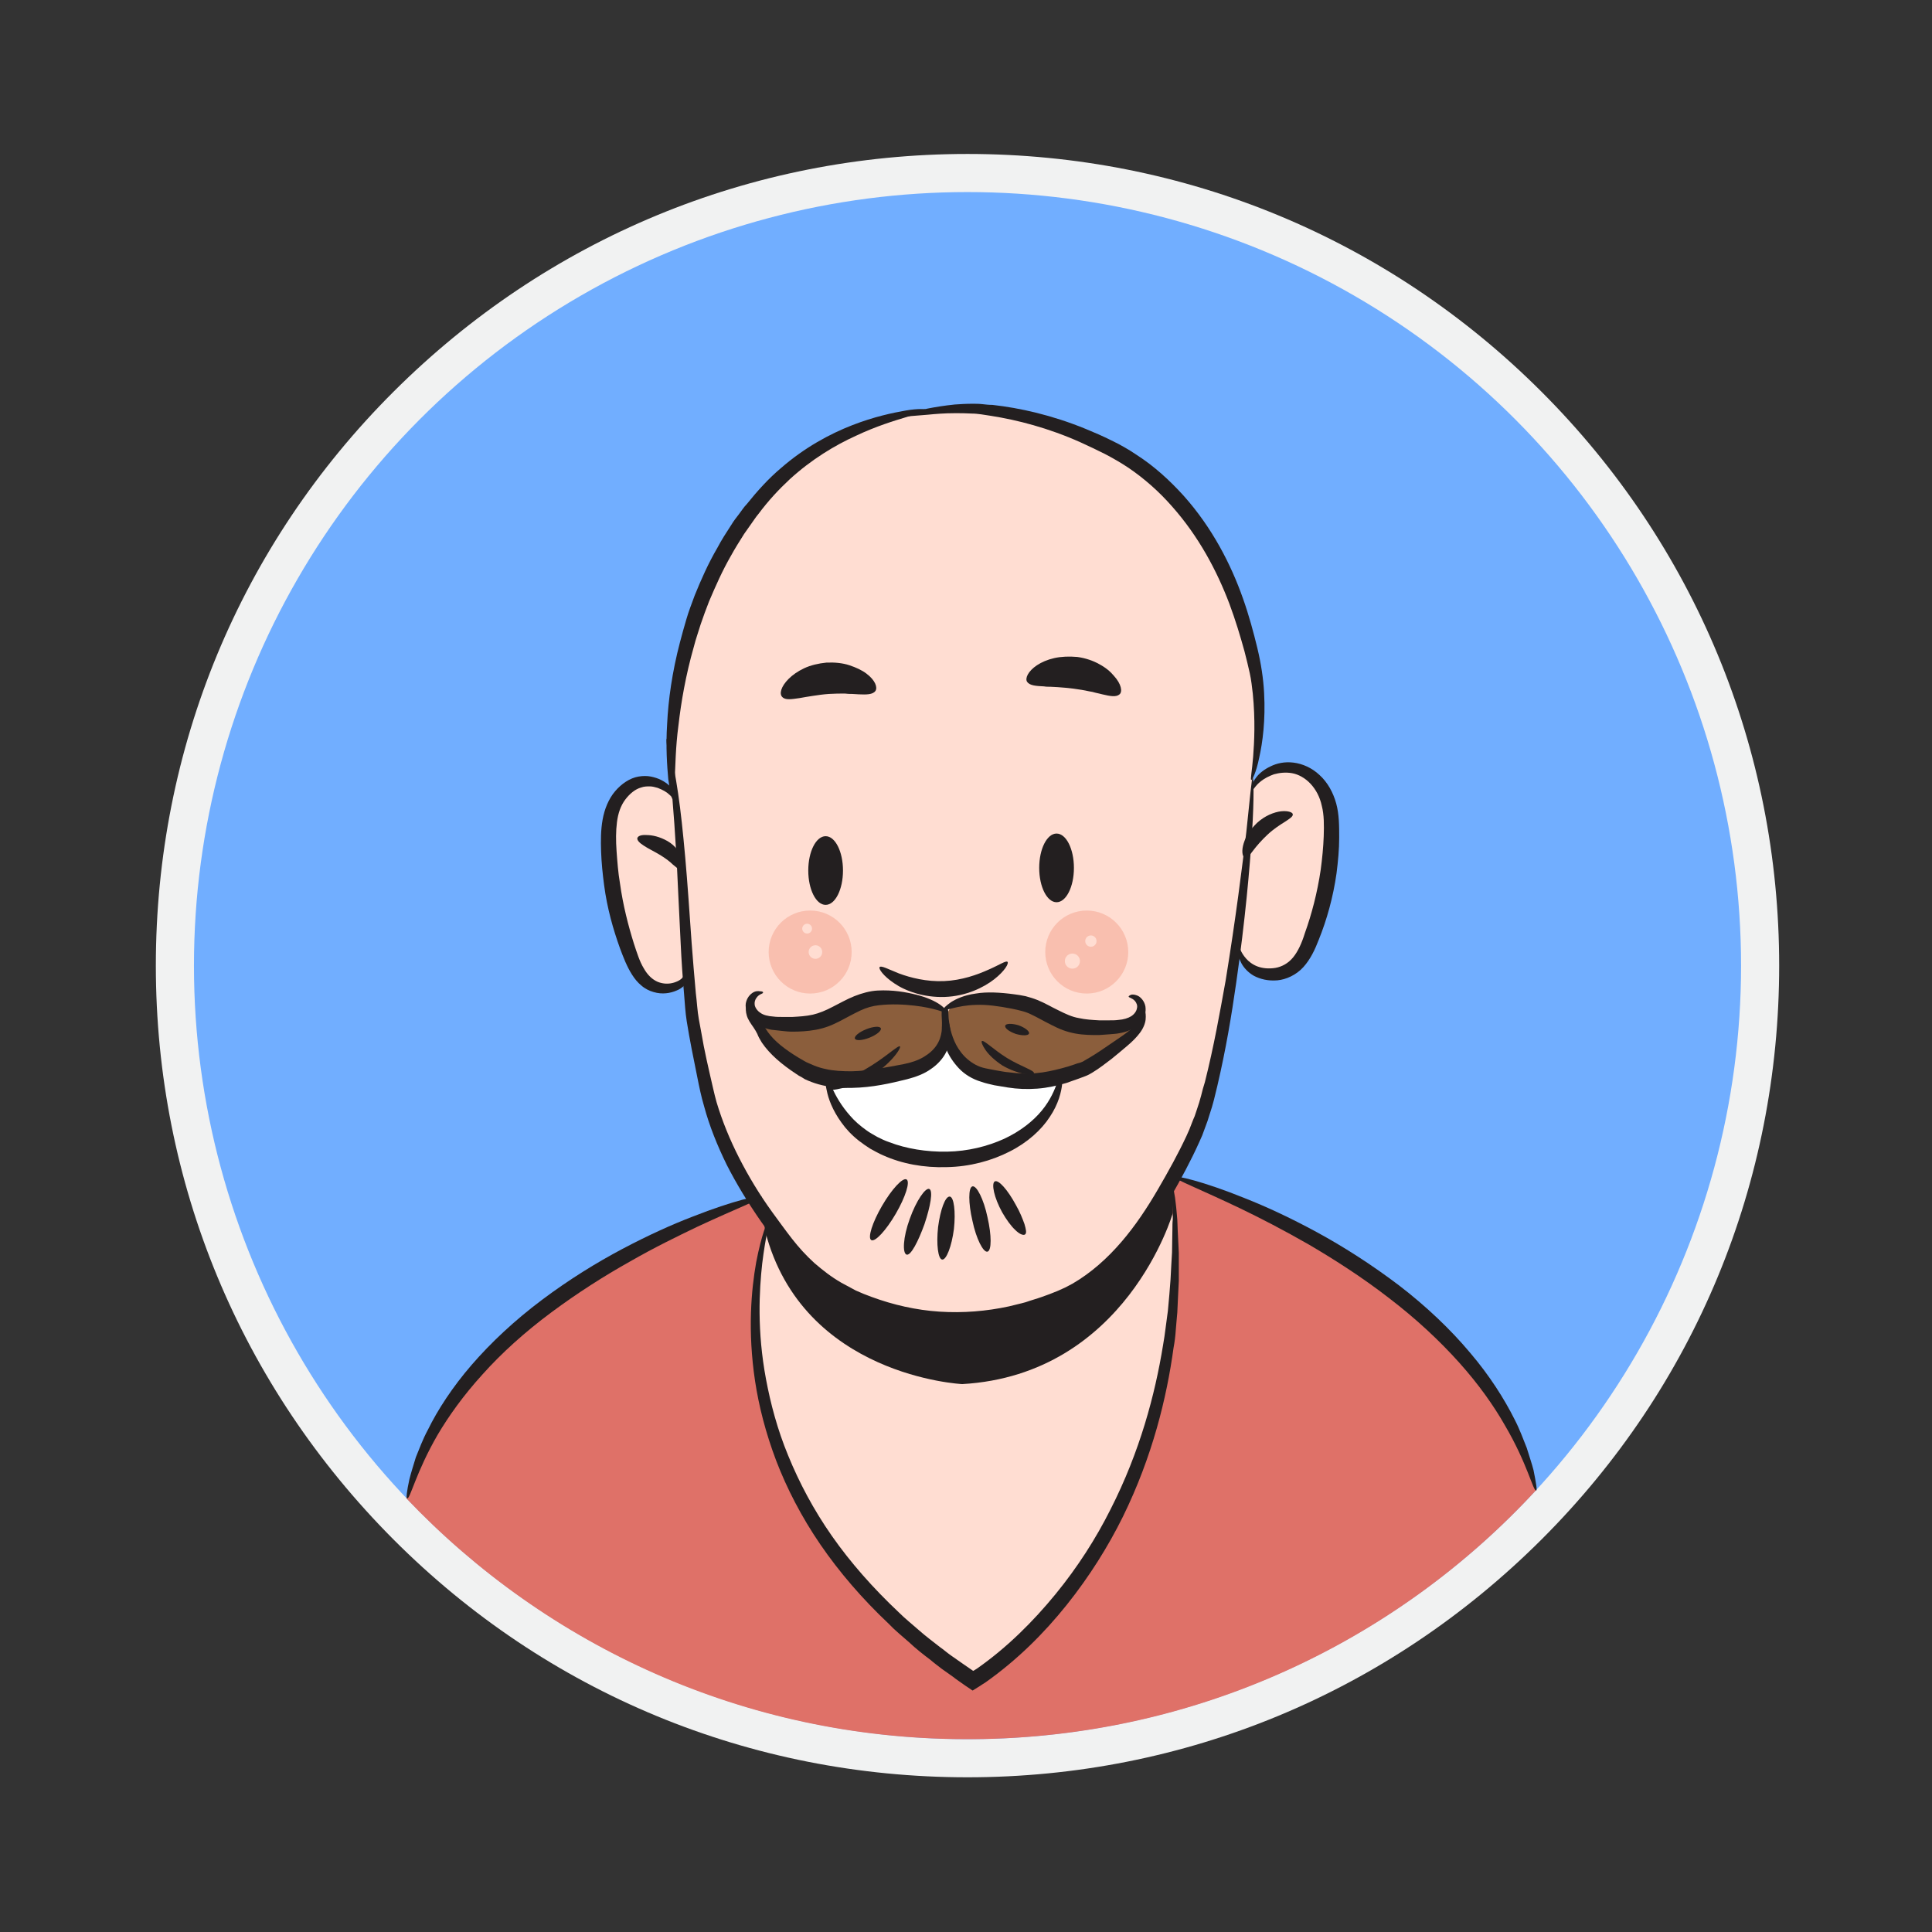
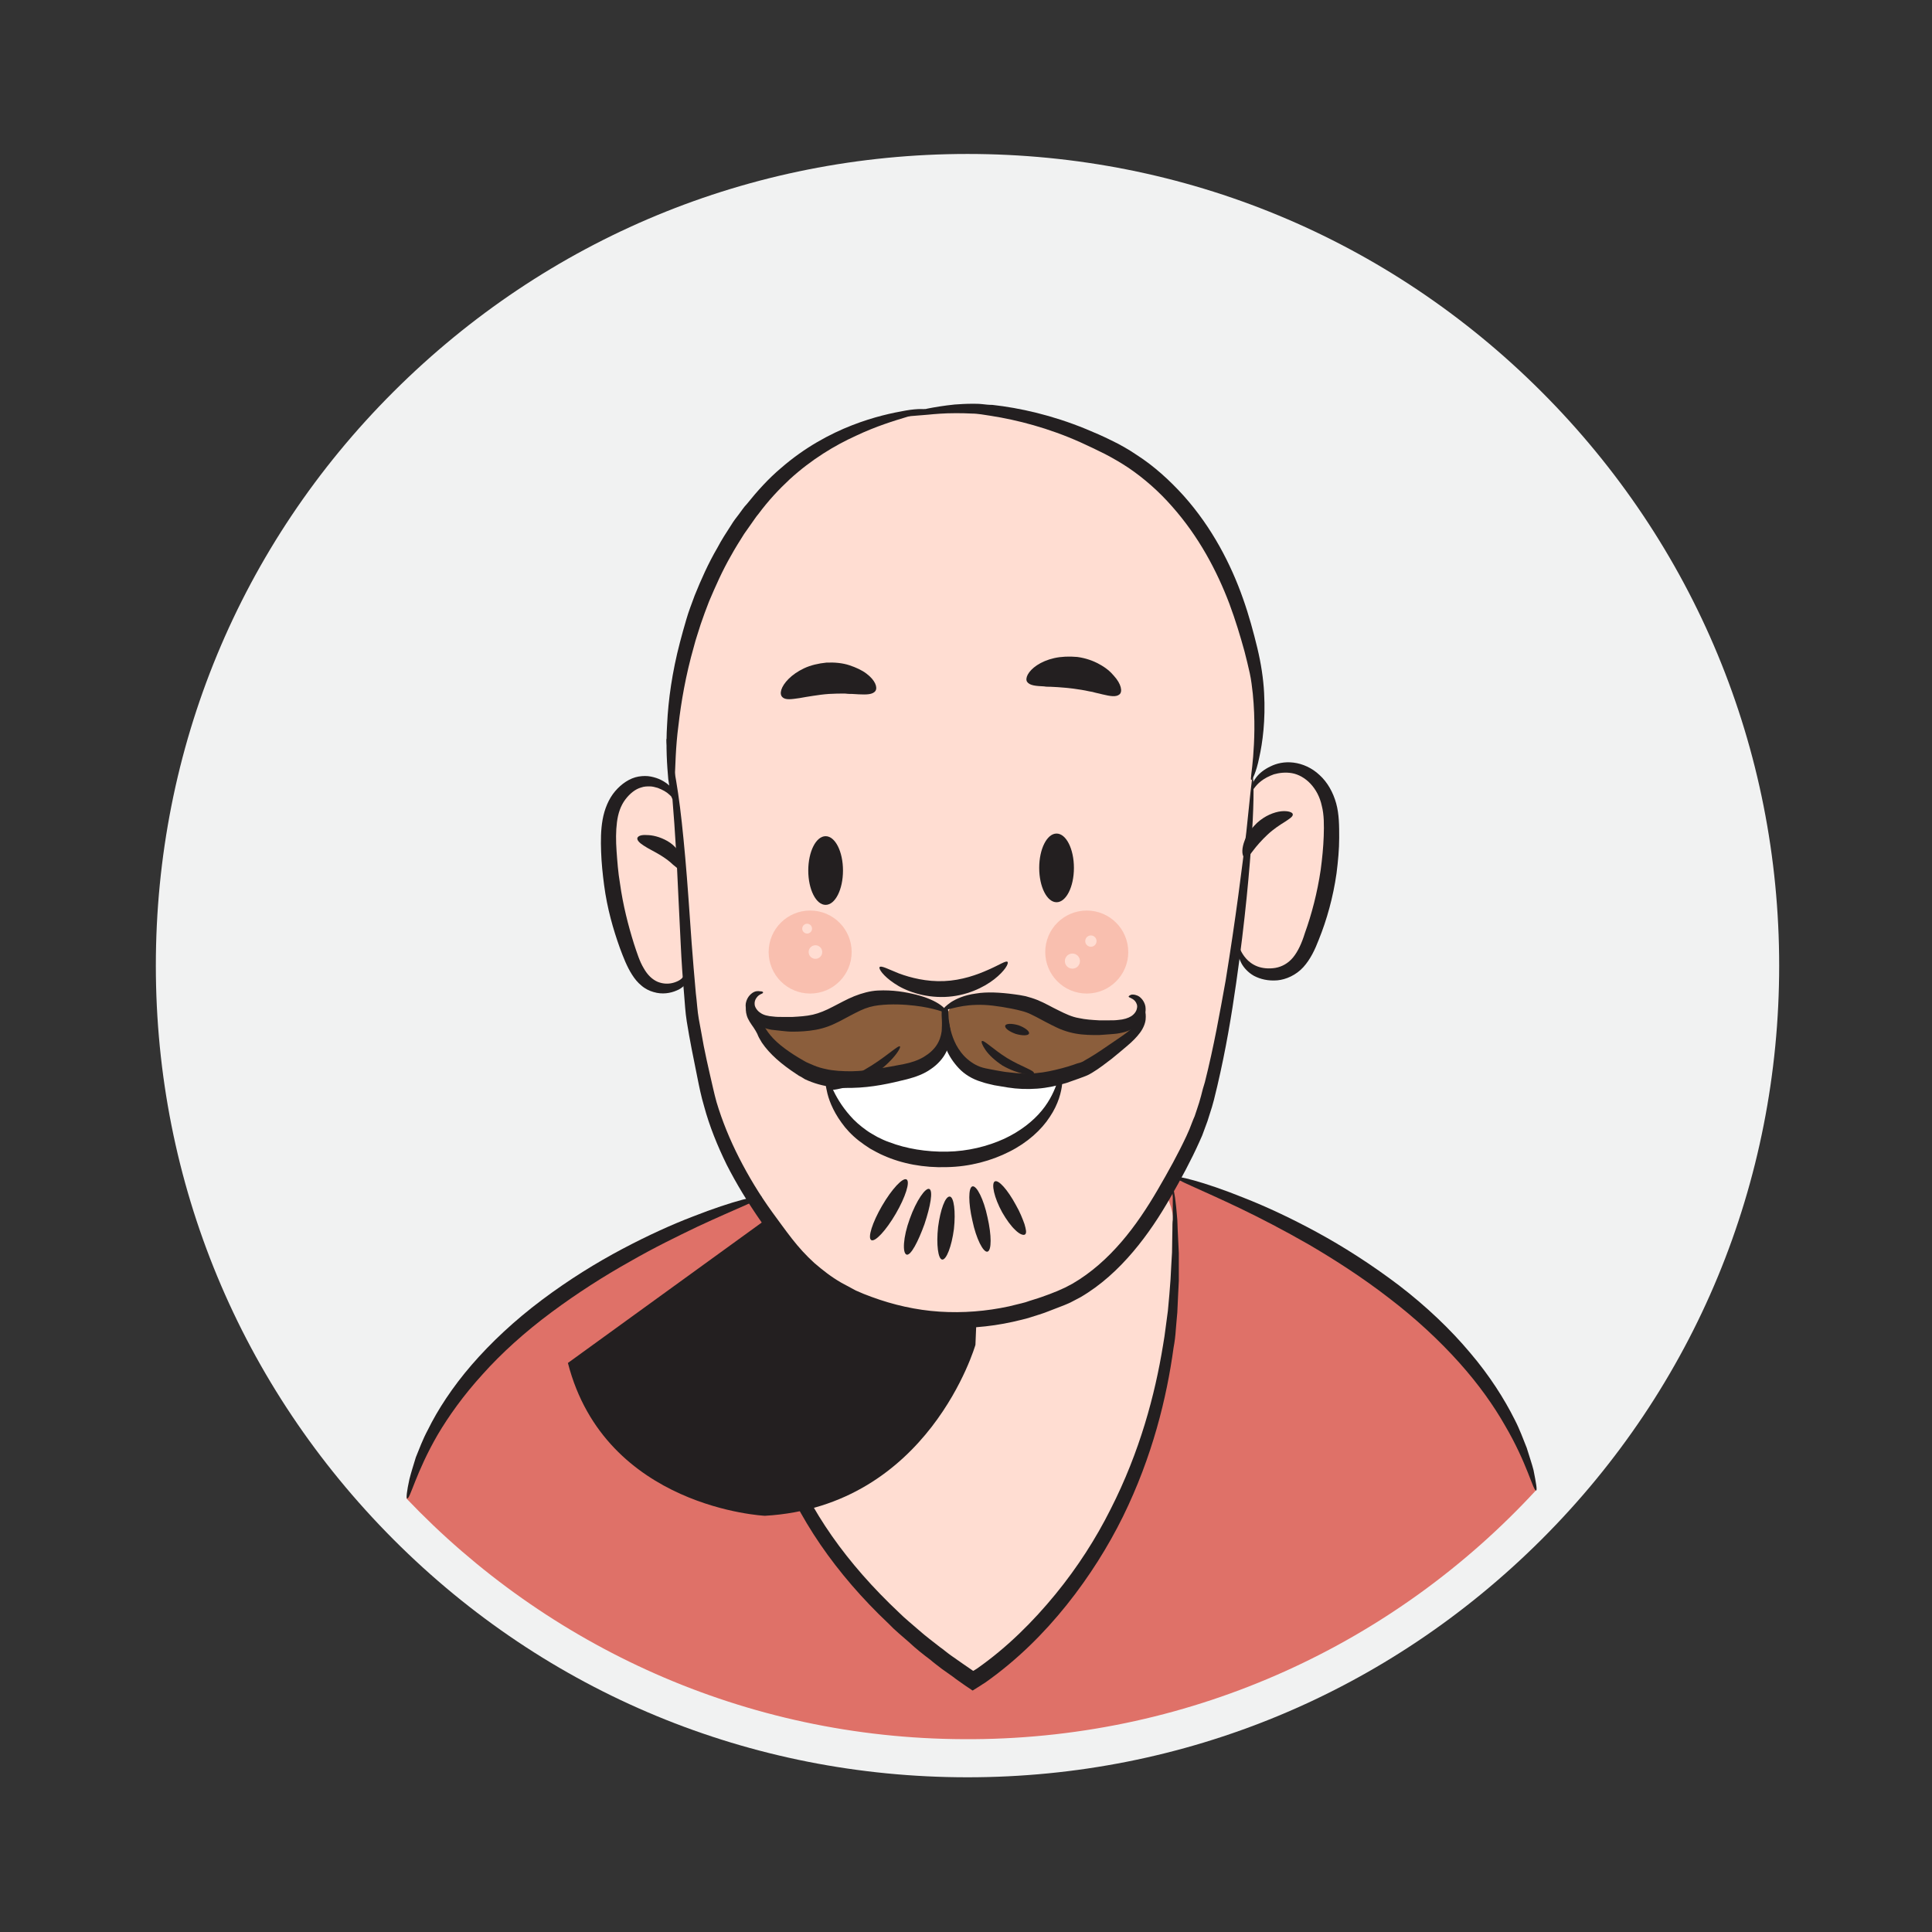
<svg xmlns="http://www.w3.org/2000/svg" version="1.0" id="Layer_1" x="0px" y="0px" viewBox="0 0 512 512" style="enable-background:new 0 0 512 512;" xml:space="preserve">
  <rect x="0" y="0" width="512" height="512" fill="#333333" stroke="none" />
  <g>
    <path style="fill:#F1F2F2;" d="M408.5,103.8c-40.6-40.6-94.6-63-152.1-63s-111.4,22.4-152.1,63s-63,94.6-63,152.1   s22.4,111.4,63,152.1s94.6,63,152.1,63s111.4-22.4,152.1-63s63-94.6,63-152.1S449.1,144.4,408.5,103.8z" />
-     <circle style="fill:#71AEFF;" cx="256.4" cy="255.9" r="205" />
    <path style="fill:#DF7168;" d="M405.6,389.7c0,0-5.2-45.6-94.5-77.4L200,318c0,0-74,17.9-92.3,79.1c37.2,39.1,89.6,63.6,147.8,63.8   c0.8,0,1.6,0,2.4,0c58.9-0.4,112-25.7,149.1-65.9L405.6,389.7z" />
    <path style="fill:#FFDDD2;" d="M203.2,324.4c0,0-24.4,69.4,54.6,121.2c0,0,41.9-27.9,50.1-80.5c0,0,8-37.4,0.8-49" />
    <path style="fill:#FFDDD2;" d="M257.6,107.9c0,0-71.8-0.6-79,82.9l-0.2,16.3l0.6,4.2l4.4,65c0,0,11.7,33.9,19.5,46.4   c7.8,12.5,19.5,24.6,42.4,26.3c0,0,28,4.9,51-15.9c0,0,14.6-17.4,18.6-27.7c4-10.2,11-40,11-40l4.9-43.8l1.5-17.4   c0,0,5.7-30.5-8-53.1C310.6,128.6,295.3,110.8,257.6,107.9z" />
    <path style="fill:#FFFFFF;" d="M249.8,276.9c0,0-14.4,13.1-30.7,8.5c0,0,3,22.4,31.5,21.6s29.7-20.3,29.7-20.3s-26,1.1-29.6-11.4" />
    <path style="fill:#8B5E3C;" d="M247.2,266.1c0,0-12.3-4.2-20.8,0.2c-8.5,4.4-15,5.7-20.3,4.9c-5.3-0.8-6.8-3.6-6.8-3.6   s4.2,11.7,12.1,15.7c8,4,23.9,3.4,30.5,0.6s9.1-9.3,9.1-9.3s3,8.9,12.7,10.8c9.7,1.9,16.7,1.4,23.3-2s11.3-6.5,14.9-12.7   c0,0-10,5.7-23.1-1.3c-13.1-7-27.3-7.4-28,0.6C250.8,269.9,250.4,266.9,247.2,266.1z" />
    <path style="fill:#FFDDD2;" d="M331.7,210.4c0,0,1.3-7,8.1-7.2c6.8-0.2,12.5,6.1,13.1,11s1.3,24.8-4.2,33.9   c-5.5,9.1-16.5,16.3-21.2,0.6" />
    <path style="fill:#FFDDD2;" d="M178.9,211.2c0,0-12.1-10.8-17.4,4.7c-5.3,15.5,4,40.7,9.3,43.8c5.3,3,11.2,3.2,11.4-1.7" />
    <g>
      <g>
        <g>
          <path style="fill:#231F20;" d="M178.3,211.8c-0.3,0-0.7-1.8-1.2-5.3c-0.3-3.4-0.7-8.5-0.3-14.7c0.3-6.2,1.3-13.6,3.4-21.6      c0.5-2,1.1-4,1.7-6.1c0.6-2.1,1.4-4.1,2.2-6.3c1.7-4.2,3.6-8.5,6-12.6c1.1-2.1,2.4-4.1,3.7-6.1c0.6-1,1.3-1.9,2-2.8      c0.7-0.9,1.3-1.9,2.1-2.7c2.8-3.5,5.8-6.8,9-9.5c6.3-5.5,13-9.1,18.9-11.4c5.9-2.3,10.8-3.3,14.2-3.9c1.7-0.3,3.1-0.4,4-0.4      c0.9,0,1.4,0,1.4,0.2c0,0.1-0.4,0.4-1.3,0.7c-0.9,0.3-2.1,0.7-3.8,1.2c-3.3,1-8,2.4-13.5,5c-5.5,2.5-11.7,6.2-17.5,11.5      c-2.9,2.7-5.7,5.7-8.3,9.2c-0.7,0.8-1.3,1.8-1.9,2.6c-0.6,0.9-1.3,1.8-1.9,2.7c-1.2,1.9-2.4,3.8-3.5,5.8      c-2.3,4-4.1,8.1-5.8,12.1c-0.8,2-1.5,4-2.2,6c-0.6,2-1.3,3.9-1.8,5.9c-2.2,7.7-3.4,14.8-4.1,20.9c-0.8,6-0.8,11-1,14.4      C178.7,209.9,178.6,211.8,178.3,211.8z" />
        </g>
      </g>
    </g>
    <g>
      <g>
        <g>
          <path style="fill:#231F20;" d="M331.6,206.7c-0.3-0.1,0.2-2.3,0.5-6.2c0.3-3.9,0.6-9.7-0.1-16.7c-0.2-1.7-0.4-3.6-0.8-5.4      c-0.4-1.9-0.9-3.8-1.4-5.8c-1.1-4-2.4-8.3-4-12.6c-3.3-8.7-8.1-17.8-15.2-25.8c-3.5-4-7.4-7.4-11.5-10.2      c-2.1-1.4-4.2-2.6-6.3-3.7c-2.2-1.1-4.3-2.1-6.5-3.1c-8.5-3.8-16.7-5.9-23.7-7c-0.9-0.1-1.7-0.3-2.6-0.4      c-0.8-0.1-1.6-0.2-2.4-0.2c-1.6-0.1-3.1-0.1-4.5-0.1c-2.8,0-5.2,0.2-7.2,0.4c-4,0.3-6.2,0.6-6.2,0.3c-0.1-0.3,2.1-1,6-1.9      c2-0.4,4.4-0.8,7.3-1.1c1.4-0.1,3-0.2,4.7-0.2c0.8,0,1.7,0,2.6,0.1c0.9,0.1,1.7,0.2,2.7,0.2c7.2,0.8,15.8,2.7,24.8,6.4      c2.2,0.9,4.5,1.9,6.7,3c2.3,1.1,4.6,2.4,6.8,3.9c4.5,2.9,8.6,6.6,12.4,10.8c7.5,8.4,12.5,18.1,15.7,27.2c1.6,4.5,2.8,9,3.8,13.1      c0.5,2.1,0.9,4.1,1.2,6.1c0.3,2,0.5,3.9,0.6,5.8c0.4,7.3-0.4,13.2-1.3,17.2C332.9,204.8,331.8,206.8,331.6,206.7z" />
        </g>
      </g>
    </g>
    <g>
      <g>
        <g>
          <path style="fill:#231F20;" d="M332,206c0.1,0,0.2,1.3,0.2,3.8c0,2.5-0.1,6.2-0.4,10.9c-0.6,9.4-1.8,23.1-4.2,39.8      c-1.2,8.4-2.7,17.5-5,27.3c-0.3,1.2-0.6,2.4-0.9,3.7c-0.3,1.2-0.7,2.5-1.1,3.7c-0.2,0.6-0.4,1.3-0.6,1.9      c-0.2,0.6-0.5,1.3-0.7,1.9c-0.2,0.6-0.5,1.3-0.7,1.9c-0.3,0.6-0.5,1.2-0.8,1.8c-2.2,4.9-4.8,9.7-7.6,14.6      c-2.8,4.9-6,9.8-9.9,14.4c-3.9,4.6-8.5,8.9-14,12.1l-2.1,1.1c-0.7,0.4-1.5,0.7-2.2,1c-1.5,0.6-2.9,1.1-4.4,1.7      c-1.5,0.6-3,1-4.5,1.5c-1.5,0.5-3.1,0.8-4.7,1.2c-6.3,1.4-12.9,1.9-19.5,1.5c-6.6-0.4-13.1-1.9-19.2-4.2l-2.3-0.9l-2.2-1      c-1.5-0.7-2.9-1.4-4.3-2.3c-2.8-1.6-5.3-3.6-7.7-5.7c-2.3-2.1-4.5-4.5-6.3-6.9c-1.9-2.4-3.6-4.8-5.3-7.2      c-3.4-4.9-6.4-9.8-9-14.9c-2.5-5.1-4.6-10.3-6-15.5c-0.8-2.7-1.3-5.2-1.8-7.7c-0.5-2.5-1-5-1.5-7.5c-0.5-2.5-0.9-4.9-1.3-7.3      c-0.4-2.5-0.5-4.8-0.7-7.1c-0.4-4.6-0.7-9-0.9-13.3c-0.4-8.4-0.8-16.1-1.1-22.8c-0.4-6.7-0.8-12.4-1.2-17.1      c-0.9-9.4-1.7-14.5-1.4-14.6c0.1,0,0.5,1.2,1.1,3.7c0.5,2.4,1.2,6,1.9,10.7c0.7,4.7,1.3,10.4,1.9,17.1      c0.6,6.7,1.1,14.3,1.7,22.7c0.3,4.2,0.7,8.6,1.1,13.2c0.3,2.3,0.4,4.7,0.8,6.9c0.4,2.3,0.9,4.7,1.3,7.1c0.5,2.4,1,4.9,1.6,7.4      c0.6,2.5,1.1,5,1.8,7.5c1.5,5,3.5,9.9,6,14.8c2.5,4.9,5.4,9.7,8.8,14.4c1.7,2.3,3.4,4.7,5.2,7c1.8,2.3,3.7,4.4,5.9,6.4      c2.2,1.9,4.5,3.7,7.1,5.2c1.3,0.7,2.6,1.4,3.9,2.1l2.1,0.9l2.1,0.8c5.7,2.1,11.8,3.5,18,3.9c6.2,0.4,12.4-0.1,18.4-1.4      c1.5-0.4,3-0.7,4.4-1.1c1.4-0.5,2.9-0.9,4.3-1.4c1.4-0.5,2.8-1,4.2-1.6c0.7-0.3,1.3-0.6,2-0.9l1.9-1c5-2.9,9.3-6.8,13-11.1      c3.7-4.3,6.8-9,9.6-13.8c2.8-4.8,5.4-9.5,7.6-14.2c0.3-0.6,0.5-1.2,0.8-1.8c0.2-0.6,0.5-1.2,0.7-1.8c0.2-0.6,0.5-1.2,0.7-1.7      c0.2-0.6,0.4-1.2,0.6-1.8c0.4-1.2,0.8-2.4,1.1-3.6c0.3-1.2,0.6-2.4,1-3.6c2.4-9.5,4-18.6,5.5-26.9c2.7-16.6,4.4-30.2,5.5-39.5      C331.3,211.2,331.7,206,332,206z" />
        </g>
      </g>
    </g>
    <g>
      <g>
        <g>
          <path style="fill:#231F20;" d="M328.3,251.1c0.3,0,0.5,1.3,1.9,2.9c0.7,0.8,1.7,1.6,3,2.1c1.3,0.5,3,0.7,4.8,0.4      c1.7-0.3,3.4-1.2,4.7-2.8c1.3-1.6,2.3-3.8,3.1-6.4c1.8-5,3.3-10.7,4.2-16.8c0.4-3,0.7-6,0.8-8.9c0.1-2.9,0.1-5.7-0.5-8      c-0.5-2.4-1.6-4.4-3-5.9c-1.4-1.5-3.2-2.5-4.9-2.8c-1.7-0.3-3.4-0.1-4.8,0.3c-1.4,0.5-2.5,1.1-3.4,1.8c-1.7,1.3-2.1,2.6-2.5,2.5      c-0.2,0-0.3-1.6,1.3-3.6c0.8-1,2-2,3.7-2.8c1.6-0.8,3.7-1.3,6.1-1c2.4,0.3,4.9,1.4,6.9,3.3c2.1,1.9,3.6,4.6,4.4,7.5      c0.8,2.9,0.8,6,0.8,9.1c0,3.1-0.3,6.2-0.7,9.4c-0.9,6.4-2.6,12.4-4.7,17.6c-1,2.6-2.2,5.2-4.1,7.3c-1.9,2.1-4.6,3.3-6.9,3.5      c-2.4,0.2-4.5-0.3-6.2-1.2c-1.6-0.9-2.7-2.2-3.3-3.3c-0.6-1.1-0.8-2.1-0.9-2.8C328,251.4,328.1,251.1,328.3,251.1z" />
        </g>
      </g>
    </g>
    <g>
      <g>
        <g>
          <path style="fill:#231F20;" d="M182.4,255.6c0.1,0,0.3,0.3,0.4,0.9c0.1,0.6,0.2,1.5-0.2,2.7c-0.2,0.6-0.6,1.3-1.2,1.9      c-0.6,0.6-1.3,1.1-2.1,1.4c-1.6,0.7-3.8,1.1-6.1,0.4c-1.1-0.3-2.3-0.9-3.2-1.7c-1-0.8-1.8-1.8-2.5-2.9c-1.4-2.2-2.3-4.6-3.2-7      c-1.8-5-3.4-10.6-4.2-16.7c-0.4-3-0.7-6-0.8-8.9c-0.1-2.9-0.1-5.7,0.4-8.5c0.5-2.8,1.6-5.5,3.3-7.5c1.7-2,3.9-3.5,6.2-3.9      c1.2-0.2,2.3-0.2,3.3,0c1,0.2,1.9,0.5,2.7,0.9c1.6,0.8,2.7,1.9,3.4,2.8c1.4,2,1.3,3.4,1.1,3.5c-0.3,0.1-0.8-1.1-2.3-2.4      c-0.7-0.7-1.8-1.3-3.1-1.8c-0.7-0.2-1.4-0.4-2.1-0.4c-0.7,0-1.5,0-2.3,0.3c-1.5,0.4-3,1.6-4.2,3.2c-1.2,1.6-1.9,3.6-2.2,6      c-0.3,2.3-0.3,4.9-0.1,7.7c0.2,2.7,0.4,5.6,0.9,8.5c0.8,5.8,2.2,11.2,3.7,16c0.8,2.4,1.5,4.7,2.6,6.5c1,1.8,2.3,3,3.7,3.6      c1.5,0.6,3,0.6,4.3,0.2c1.3-0.4,2.2-1,2.6-1.8c0.5-0.8,0.7-1.6,0.8-2.2C182.1,255.9,182.3,255.6,182.4,255.6z" />
        </g>
      </g>
    </g>
    <g>
      <ellipse style="fill:#231F20;" cx="218.8" cy="230.7" rx="4.6" ry="9.1" />
      <ellipse style="fill:#231F20;" cx="280" cy="230" rx="4.6" ry="9.1" />
      <g>
        <g>
          <g>
            <path style="fill:#231F20;" d="M296.7,184c-0.9,0.8-2.5,0.5-4.6,0c-0.5-0.1-1.1-0.3-1.7-0.4c-0.6-0.2-1.2-0.3-1.8-0.4       c-1.3-0.3-2.7-0.5-4.1-0.7c-1.5-0.2-2.9-0.3-4.2-0.4c-0.6,0-1.3-0.1-1.9-0.1c-0.6,0-1.2,0-1.7-0.1c-2.1-0.1-3.8-0.2-4.5-1.2       c-0.6-0.9,0.2-2.8,2.6-4.4c1.2-0.8,2.8-1.5,4.6-1.9c1.8-0.4,3.9-0.5,6.1-0.3c2.2,0.3,4.2,1,5.8,1.9c1.7,0.9,3,2,3.9,3.1       C297.2,181.3,297.5,183.3,296.7,184z" />
          </g>
        </g>
      </g>
      <g>
        <g>
          <g>
            <path style="fill:#231F20;" d="M232,183.1c-0.7,1-2.4,1-4.5,0.9c-0.5,0-1.1-0.1-1.7-0.1c-0.6,0-1.2,0-1.9-0.1       c-1.3,0-2.7,0-4.2,0.1c-1.5,0.1-2.9,0.3-4.2,0.5c-0.6,0.1-1.3,0.2-1.9,0.3c-0.6,0.1-1.2,0.2-1.7,0.3c-2.1,0.3-3.8,0.6-4.6-0.3       c-0.8-0.8-0.4-2.7,1.7-4.8c1-1,2.4-2,4.1-2.8c1.7-0.8,3.8-1.3,5.9-1.5c2.2-0.1,4.3,0.1,6.1,0.7c1.8,0.6,3.3,1.3,4.5,2.2       C232,180.3,232.6,182.2,232,183.1z" />
          </g>
        </g>
      </g>
    </g>
    <g>
      <g>
        <g>
          <path style="fill:#231F20;" d="M267,254.9c0.4,0.4-0.7,2.4-3.5,4.6c-2.8,2.2-7.5,4.5-13.1,4.7c-5.6,0.2-10.5-1.6-13.4-3.6      c-3-2-4.2-3.9-3.9-4.3c0.4-0.5,2.2,0.5,5.2,1.7c3,1.1,7.2,2.2,11.9,2c4.7-0.2,8.8-1.7,11.7-3C264.9,255.7,266.6,254.5,267,254.9      z" />
        </g>
      </g>
    </g>
    <g>
      <g>
        <g>
          <g>
            <path style="fill:#231F20;" d="M202.2,263.1c-0.1,0.3-1,0.3-1.7,1.3c-0.4,0.5-0.6,1.2-0.5,1.9c0.1,0.7,0.7,1.6,1.5,2.1       c0.8,0.6,2,0.9,3.5,1c0.7,0.1,1.6,0.1,2.4,0.1c0.9,0,1.7,0,2.6,0c1.8-0.1,3.6-0.2,5.4-0.6c1.7-0.4,3.4-1.1,5.3-2.1       c1.8-0.9,3.7-2,5.7-2.8c2-0.8,4.2-1.4,6.2-1.5c4-0.2,7.4,0.4,10.2,1.1c2.8,0.7,5,1.7,6.4,2.7c1.4,1,1.9,1.9,1.7,2       c-0.2,0.2-1-0.2-2.4-0.6c-1.4-0.4-3.5-0.9-6.2-1.2c-2.7-0.3-5.9-0.5-9.4-0.1c-1.7,0.2-3.2,0.6-4.9,1.4       c-1.7,0.8-3.5,1.8-5.4,2.8c-1,0.5-2,1-3.1,1.4c-1.1,0.4-2.2,0.7-3.3,0.9c-2.2,0.4-4.3,0.5-6.2,0.5c-1,0-1.9-0.1-2.8-0.2       c-0.9-0.1-1.8-0.2-2.7-0.3c-1.8-0.3-3.6-1-4.9-2.2c-1.3-1.2-2-2.8-2-4.3c0-0.7,0.3-1.5,0.6-2c0.3-0.5,0.7-0.9,1.1-1.2       c0.8-0.6,1.6-0.6,2.1-0.5C202.1,262.7,202.3,262.9,202.2,263.1z" />
          </g>
        </g>
      </g>
      <g>
        <g>
          <g>
            <path style="fill:#231F20;" d="M249.8,267.4c0.3-0.1,0.8,0.9,1.4,2.7c0.3,0.9,0.6,2.1,0.7,3.6c0.1,1.5-0.2,3.3-1.1,5       c-0.8,1.7-2.3,3.4-4.1,4.6c-1.8,1.3-4,2.1-6.3,2.7c-4.4,1.1-9.2,2.2-14.6,2.3c-2.7,0.1-5.4-0.1-7.9-0.7       c-1.3-0.3-2.5-0.7-3.7-1.2l-0.9-0.4l-0.8-0.5c-0.6-0.3-1.1-0.6-1.5-0.9c-3.8-2.5-7-5.2-9.1-8.3c-0.5-0.8-1-1.7-1.2-2.3       c-0.3-0.6-0.6-1.1-1-1.7c-0.7-1-1.5-2.1-1.8-3.2c-0.3-1-0.3-1.9-0.1-2.4c0.1-0.5,0.3-0.8,0.4-0.8c0.3,0,0.3,1.1,1.2,2.5       c0.4,0.7,1.2,1.4,2.1,2.4c0.5,0.5,1,1.1,1.4,1.8c0.5,0.8,0.8,1.2,1.3,1.8c1.9,2.3,5.1,4.6,8.8,6.7c0.5,0.3,0.9,0.5,1.4,0.7       l0.7,0.3l0.7,0.3c1,0.4,2,0.7,3,0.9c2.1,0.5,4.5,0.6,6.9,0.6c4.8-0.1,9.5-1.1,13.8-1.9c2-0.4,3.8-1,5.3-1.9       c1.5-0.9,2.6-1.9,3.4-3.1c1.6-2.4,1.5-5,1.4-6.8C249.5,268.5,249.5,267.5,249.8,267.4z" />
          </g>
        </g>
      </g>
    </g>
    <g>
      <g>
        <g>
          <g>
            <path style="fill:#231F20;" d="M299.1,264.1c0-0.1,0.2-0.3,0.7-0.5c0.5-0.1,1.3,0,2.1,0.5c0.4,0.3,0.8,0.7,1.1,1.2       c0.3,0.5,0.6,1.2,0.6,2c0.1,1.5-0.7,3.1-2,4.3c-1.3,1.2-3.1,1.9-4.9,2.2c-0.9,0.2-1.8,0.2-2.7,0.3c-0.9,0.1-1.8,0.1-2.8,0.2       c-1.9,0-4,0-6.2-0.4c-1.1-0.2-2.2-0.5-3.3-0.9c-1.1-0.4-2.1-0.9-3.1-1.4c-2-1-3.7-2-5.4-2.8c-0.8-0.4-1.7-0.7-2.5-0.9       c-0.4-0.1-0.8-0.2-1.2-0.3c-0.5-0.1-0.9-0.2-1.4-0.3c-3.6-0.7-6.7-1.1-9.3-1c-5.3,0.1-8.4,1.8-8.7,1.2c-0.1-0.1,0-0.3,0.4-0.7       c0.3-0.3,0.8-0.7,1.5-1.2c1.4-0.9,3.6-1.9,6.6-2.3c2.9-0.5,6.5-0.3,10.2,0.2c0.5,0.1,0.9,0.1,1.4,0.2c0.5,0.1,1.1,0.2,1.6,0.3       c1.1,0.3,2.1,0.6,3.1,1c2,0.8,3.8,1.9,5.7,2.8c1.8,0.9,3.5,1.7,5.3,2c1.8,0.4,3.6,0.5,5.4,0.6c0.9,0,1.7,0,2.6,0       c0.9,0,1.7,0,2.4-0.1c1.5-0.1,2.7-0.5,3.5-1c0.9-0.6,1.4-1.4,1.5-2.1c0.2-0.7-0.1-1.4-0.5-1.9       C300,264.4,299.1,264.4,299.1,264.1z" />
          </g>
        </g>
      </g>
      <g>
        <g>
          <g>
            <path style="fill:#231F20;" d="M251,267c0.3,0.1,0.3,1.1,0.4,2.9c0.2,1.8,0.6,4.3,2,7c0.7,1.3,1.7,2.7,3,3.8       c1.3,1.1,2.8,2,4.7,2.4c0.9,0.2,2.1,0.4,3.1,0.6c1.1,0.2,2.2,0.4,3.4,0.5c2.3,0.3,4.6,0.4,6.9,0.2c2.4-0.2,4.6-0.7,6.9-1.3       c1.1-0.3,2.2-0.6,3.3-1c0.5-0.2,1.1-0.4,1.6-0.5c0.3-0.1,0.8-0.3,1.2-0.6c1.8-1,3.5-2.1,5.1-3.2c1.6-1.1,3.1-2.1,4.4-3       c1.3-0.9,2.5-1.8,3.3-2.6c0.8-0.8,1.4-1.6,1.7-2.4c0.6-1.6,0.7-2.7,1-2.7c0.2,0,0.8,1,0.6,3.1c-0.1,1-0.6,2.3-1.5,3.5       c-0.9,1.2-2,2.3-3.3,3.4c-1.3,1.1-2.7,2.3-4.2,3.5c-1.6,1.2-3.2,2.5-5.2,3.7c-0.5,0.3-1,0.6-1.8,0.9c-0.5,0.2-1.1,0.4-1.6,0.6       c-1.1,0.4-2.3,0.8-3.4,1.2c-2.4,0.7-5,1.3-7.7,1.5c-2.7,0.2-5.3,0.1-7.8-0.3c-1.2-0.2-2.4-0.4-3.6-0.6       c-0.6-0.1-1.1-0.3-1.7-0.4c-0.5-0.1-1.1-0.3-1.7-0.5c-2.4-0.7-4.5-2-6-3.6c-1.5-1.6-2.6-3.3-3.3-5c-1.4-3.4-1.3-6.4-1-8.3       C250.2,267.9,250.8,266.9,251,267z" />
          </g>
        </g>
      </g>
    </g>
    <g>
      <g>
        <g>
          <path style="fill:#231F20;" d="M281.1,283.7c0.3,0,0.6,1.2,0.4,3.4c-0.2,2.2-1,5.5-3.3,8.9c-2.2,3.4-5.9,6.8-10.7,9.2      c-4.7,2.4-10.5,4-16.6,4.1c-6.1,0.2-11.9-0.9-16.8-3.1c-1.2-0.5-2.4-1.2-3.5-1.8c-1.1-0.7-2.1-1.4-3-2.1      c-1.9-1.5-3.4-3.1-4.6-4.8c-2.4-3.3-3.5-6.4-3.9-8.5c-0.5-2.2-0.4-3.4-0.2-3.4c0.3-0.1,0.8,1,1.7,2.9c0.9,1.9,2.3,4.5,4.7,7.2      c1.2,1.4,2.7,2.7,4.4,3.9c0.8,0.6,1.8,1.1,2.8,1.7c1,0.5,2,1,3.2,1.4c4.4,1.7,9.8,2.6,15.3,2.5c5.5-0.1,10.7-1.4,15.1-3.4      c4.3-2,7.7-4.7,10-7.5c2.3-2.8,3.4-5.5,4.1-7.5C280.5,284.9,280.8,283.7,281.1,283.7z" />
        </g>
      </g>
    </g>
    <g>
      <ellipse transform="matrix(0.503 -0.864 0.864 0.503 -159.849 362.949)" style="fill:#231F20;" cx="235.6" cy="320.5" rx="9.3" ry="2.1" />
    </g>
    <g>
      <path style="fill:#231F20;" d="M240.3,332.5c-1.2-0.3-1-4.6,0.8-9.5c1.7-4.8,4.2-8.4,5.2-7.9c1,0.5,0.3,4.5-1.3,9.3    C243.3,329.1,241.4,332.7,240.3,332.5z" />
    </g>
    <g>
      <path style="fill:#231F20;" d="M249.7,333.8c-1.1-0.1-1.6-4-1.1-8.6c0.6-4.6,1.9-8.2,3.1-8.1c1.1,0.1,1.6,4,1.1,8.6    C252.2,330.3,250.8,333.9,249.7,333.8z" />
    </g>
    <g>
      <g>
        <path style="fill:none;stroke:#231F20;stroke-miterlimit:10;" d="M257.7,324.5" />
      </g>
    </g>
    <g>
      <path style="fill:#231F20;" d="M257.7,314.4c1.1-0.3,3,3.4,4,8.2c1.1,4.8,1.1,8.8,0,9.1c-1.1,0.3-3-3.4-4-8.2    C256.6,318.8,256.6,314.7,257.7,314.4z" />
    </g>
    <g>
      <path style="fill:#231F20;" d="M263.6,313.1c1-0.6,3.5,2.3,5.6,6.2c1.1,1.9,1.8,3.7,2.3,5.1c0.4,1.4,0.6,2.3,0.2,2.7    c-0.4,0.4-1.5,0-2.6-1.1c-1.2-1.1-2.4-2.8-3.5-4.7C263.4,317.3,262.7,313.7,263.6,313.1z" />
    </g>
    <g>
      <g>
        <g>
          <path style="fill:#231F20;" d="M407.1,395c-0.8,0.2-2.3-7.1-8.3-17.3c-2.9-5.1-6.9-10.8-12.1-16.6c-5.2-5.8-11.4-11.6-18.6-17.1      c-7.1-5.5-14.3-10.1-21.1-14.1c-6.8-3.9-13-7.1-18.4-9.7c-10.7-5.1-17.6-7.8-17.4-8.3c0.2-0.5,7.5,1.1,18.6,5.6      c5.6,2.2,12.1,5.2,19.1,9c7,3.8,14.4,8.5,21.8,14.1c7.3,5.6,13.7,11.7,18.9,17.9c5.2,6.1,9.1,12.3,11.8,17.7      c1.4,2.7,2.3,5.3,3.2,7.5c0.7,2.3,1.4,4.3,1.8,5.9C407.1,393.1,407.4,394.9,407.1,395z" />
        </g>
      </g>
    </g>
    <g>
      <g>
        <g>
          <path style="fill:#231F20;" d="M107.9,397.1c-0.3-0.1-0.1-1.9,0.6-5.1c0.4-1.6,1-3.5,1.7-5.8c0.9-2.2,1.8-4.7,3.2-7.3      c2.6-5.3,6.5-11.3,11.6-17.2c5.1-5.9,11.4-11.8,18.6-17.2c7.2-5.4,14.5-9.9,21.3-13.5c6.8-3.6,13.2-6.5,18.7-8.6      c10.9-4.3,18-5.8,18.2-5.3c0.2,0.6-6.5,3.1-17,8c-5.2,2.5-11.4,5.5-18,9.3c-6.6,3.7-13.7,8.2-20.7,13.4      c-7,5.2-13.2,10.8-18.2,16.4c-5.1,5.6-9,11.1-11.9,16C110.2,390.2,108.7,397.3,107.9,397.1z" />
        </g>
      </g>
    </g>
    <g>
      <g>
        <g>
          <path style="fill:#231F20;" d="M310.8,314.5c0.1,0,0.3,1,0.6,2.9c0.1,1,0.3,2.2,0.4,3.6c0.1,0.7,0.1,1.5,0.2,2.3      c0,0.8,0.1,1.7,0.1,2.6c0.1,1.8,0.2,3.9,0.3,6.2c0,2.3,0,4.7,0,7.3c-0.1,2.6-0.3,5.4-0.4,8.4c-0.1,1.5-0.3,3-0.4,4.6      c-0.1,1.6-0.3,3.2-0.6,4.8c-1.8,13.2-5.6,28.8-13.4,44.7c-3.9,7.9-8.9,15.9-14.9,23.4c-6,7.5-13.1,14.6-21.6,20.6l-0.8,0.5      l-0.6,0.4l-0.8,0.5l-0.8,0.5c-0.1,0.1-0.3,0.2-0.4,0.2l-0.4-0.3c-0.5-0.3-1-0.7-1.5-1c-1.1-0.8-2.2-1.5-3.2-2.3      c-1-0.7-2-1.4-3.1-2.2c-1-0.8-2-1.5-2.9-2.3c-2-1.5-3.9-3-5.7-4.7c-1.8-1.6-3.7-3.1-5.4-4.9c-7-6.6-13.1-13.7-18.1-21      c-5-7.3-8.9-14.9-11.7-22.2c-2.8-7.4-4.6-14.5-5.6-21.1c-2-13.3-1-24.2,0.3-31.5c1.4-7.3,3-11.1,3.3-11c0.3,0.1-0.8,4-1.7,11.3      c-0.8,7.2-1.4,17.9,1,30.7c1.2,6.4,3,13.3,5.9,20.3c2.9,7.1,6.7,14.3,11.6,21.3c4.9,7,10.9,13.8,17.7,20.2      c1.7,1.7,3.5,3.1,5.3,4.7c1.8,1.6,3.7,3,5.6,4.5c1,0.7,1.9,1.5,2.9,2.2c1,0.7,2,1.4,3,2.1c1,0.7,1.9,1.3,2.9,2c0,0,0,0,0,0l0,0      l0,0l0.2-0.1l0.8-0.5c8-5.6,14.9-12.5,20.8-19.7c5.9-7.2,10.8-14.9,14.6-22.5c7.8-15.3,11.8-30.5,13.9-43.4      c0.3-1.6,0.5-3.2,0.7-4.7c0.2-1.5,0.4-3,0.6-4.5c0.3-2.9,0.5-5.7,0.7-8.3c0.1-2.6,0.3-5,0.4-7.2c0-2.2,0.1-4.3,0.1-6.1      c0-0.9,0-1.8,0.1-2.6c0-0.8,0-1.6,0-2.3c0-1.4,0-2.6,0-3.6C310.6,315.5,310.7,314.5,310.8,314.5z" />
        </g>
      </g>
    </g>
-     <path style="fill:#231F20;" d="M202.4,323.6c0,0,18.9,28,54.6,26.5c0,0,39.4-1.5,52.3-34.9l1.8-1l-0.3,7.3c0,0-12.3,42.8-55.8,45.3   c0,0-42.3-2-52.2-40.5" />
+     <path style="fill:#231F20;" d="M202.4,323.6c0,0,18.9,28,54.6,26.5l1.8-1l-0.3,7.3c0,0-12.3,42.8-55.8,45.3   c0,0-42.3-2-52.2-40.5" />
    <g>
      <g>
        <g>
          <path style="fill:#231F20;" d="M342.6,215.8c0.1,0.6-0.9,1.2-2.1,2c-1.3,0.8-3,1.9-4.6,3.4c-1.6,1.5-2.9,3-3.8,4.2      c-0.9,1.2-1.6,2.1-2.2,1.9c-0.5-0.1-0.9-1.3-0.5-3.1c0.2-0.9,0.6-2,1.2-3c0.6-1.1,1.5-2.1,2.5-3.1c1.1-1,2.2-1.7,3.3-2.2      c1.1-0.5,2.2-0.8,3.1-0.9C341.4,214.8,342.6,215.3,342.6,215.8z" />
        </g>
      </g>
    </g>
    <g>
      <g>
        <g>
          <path style="fill:#231F20;" d="M180.4,230.4c-0.6,0.1-1.2-0.6-2.1-1.3c-0.8-0.8-2-1.7-3.5-2.6c-1.5-0.9-3-1.6-4.2-2.4      c-1.1-0.7-1.8-1.4-1.7-2c0.2-0.6,1.1-0.9,2.5-0.8c1.4,0,3.4,0.4,5.5,1.6c2.1,1.2,3.5,3.2,3.9,4.8      C181.4,229.2,180.9,230.3,180.4,230.4z" />
        </g>
      </g>
    </g>
    <circle style="opacity:0.54;fill:#F4A792;" cx="214.7" cy="252.3" r="11" />
    <circle style="opacity:0.54;fill:#F4A792;" cx="288" cy="252.3" r="11" />
    <circle style="fill:#FFDDD2;" cx="216.1" cy="252.3" r="1.8" />
    <circle style="fill:#FFDDD2;" cx="213.9" cy="246.1" r="1.3" />
    <circle style="fill:#FFDDD2;" cx="289.1" cy="249.4" r="1.5" />
    <circle style="fill:#FFDDD2;" cx="284.2" cy="254.7" r="2" />
    <g>
      <g>
        <g>
          <path style="fill:#231F20;" d="M274,284.4c-0.1,0.3-1,0.4-2.6,0.2c-1.5-0.3-3.6-1-5.7-2.2c-2-1.3-3.6-2.8-4.5-4.1      c-0.9-1.3-1.2-2.2-1-2.4c0.5-0.4,3,2.2,6.7,4.5C270.7,282.7,274.2,283.7,274,284.4z" />
        </g>
      </g>
    </g>
    <g>
      <g>
        <g>
          <path style="fill:#231F20;" d="M219.1,288.6c-0.1-0.7,4.8-2,10-5.1c5.3-3,8.9-6.6,9.4-6.2c0.2,0.2-0.4,1.4-1.8,3      c-1.4,1.6-3.6,3.6-6.4,5.2c-2.8,1.6-5.6,2.6-7.7,3C220.5,289,219.2,288.9,219.1,288.6z" />
        </g>
      </g>
    </g>
    <g>
      <g>
        <g>
          <path style="fill:#231F20;" d="M272.7,273.9c-0.2,0.6-1.8,0.6-3.5,0.1c-1.7-0.6-3-1.5-2.8-2.2c0.2-0.6,1.8-0.6,3.5-0.1      C271.6,272.3,272.9,273.3,272.7,273.9z" />
        </g>
      </g>
    </g>
    <g>
      <g>
        <g>
-           <ellipse transform="matrix(0.928 -0.371 0.371 0.928 -85.247 105.099)" style="fill:#231F20;" cx="230.2" cy="273.9" rx="3.7" ry="1.2" />
-         </g>
+           </g>
      </g>
    </g>
  </g>
</svg>